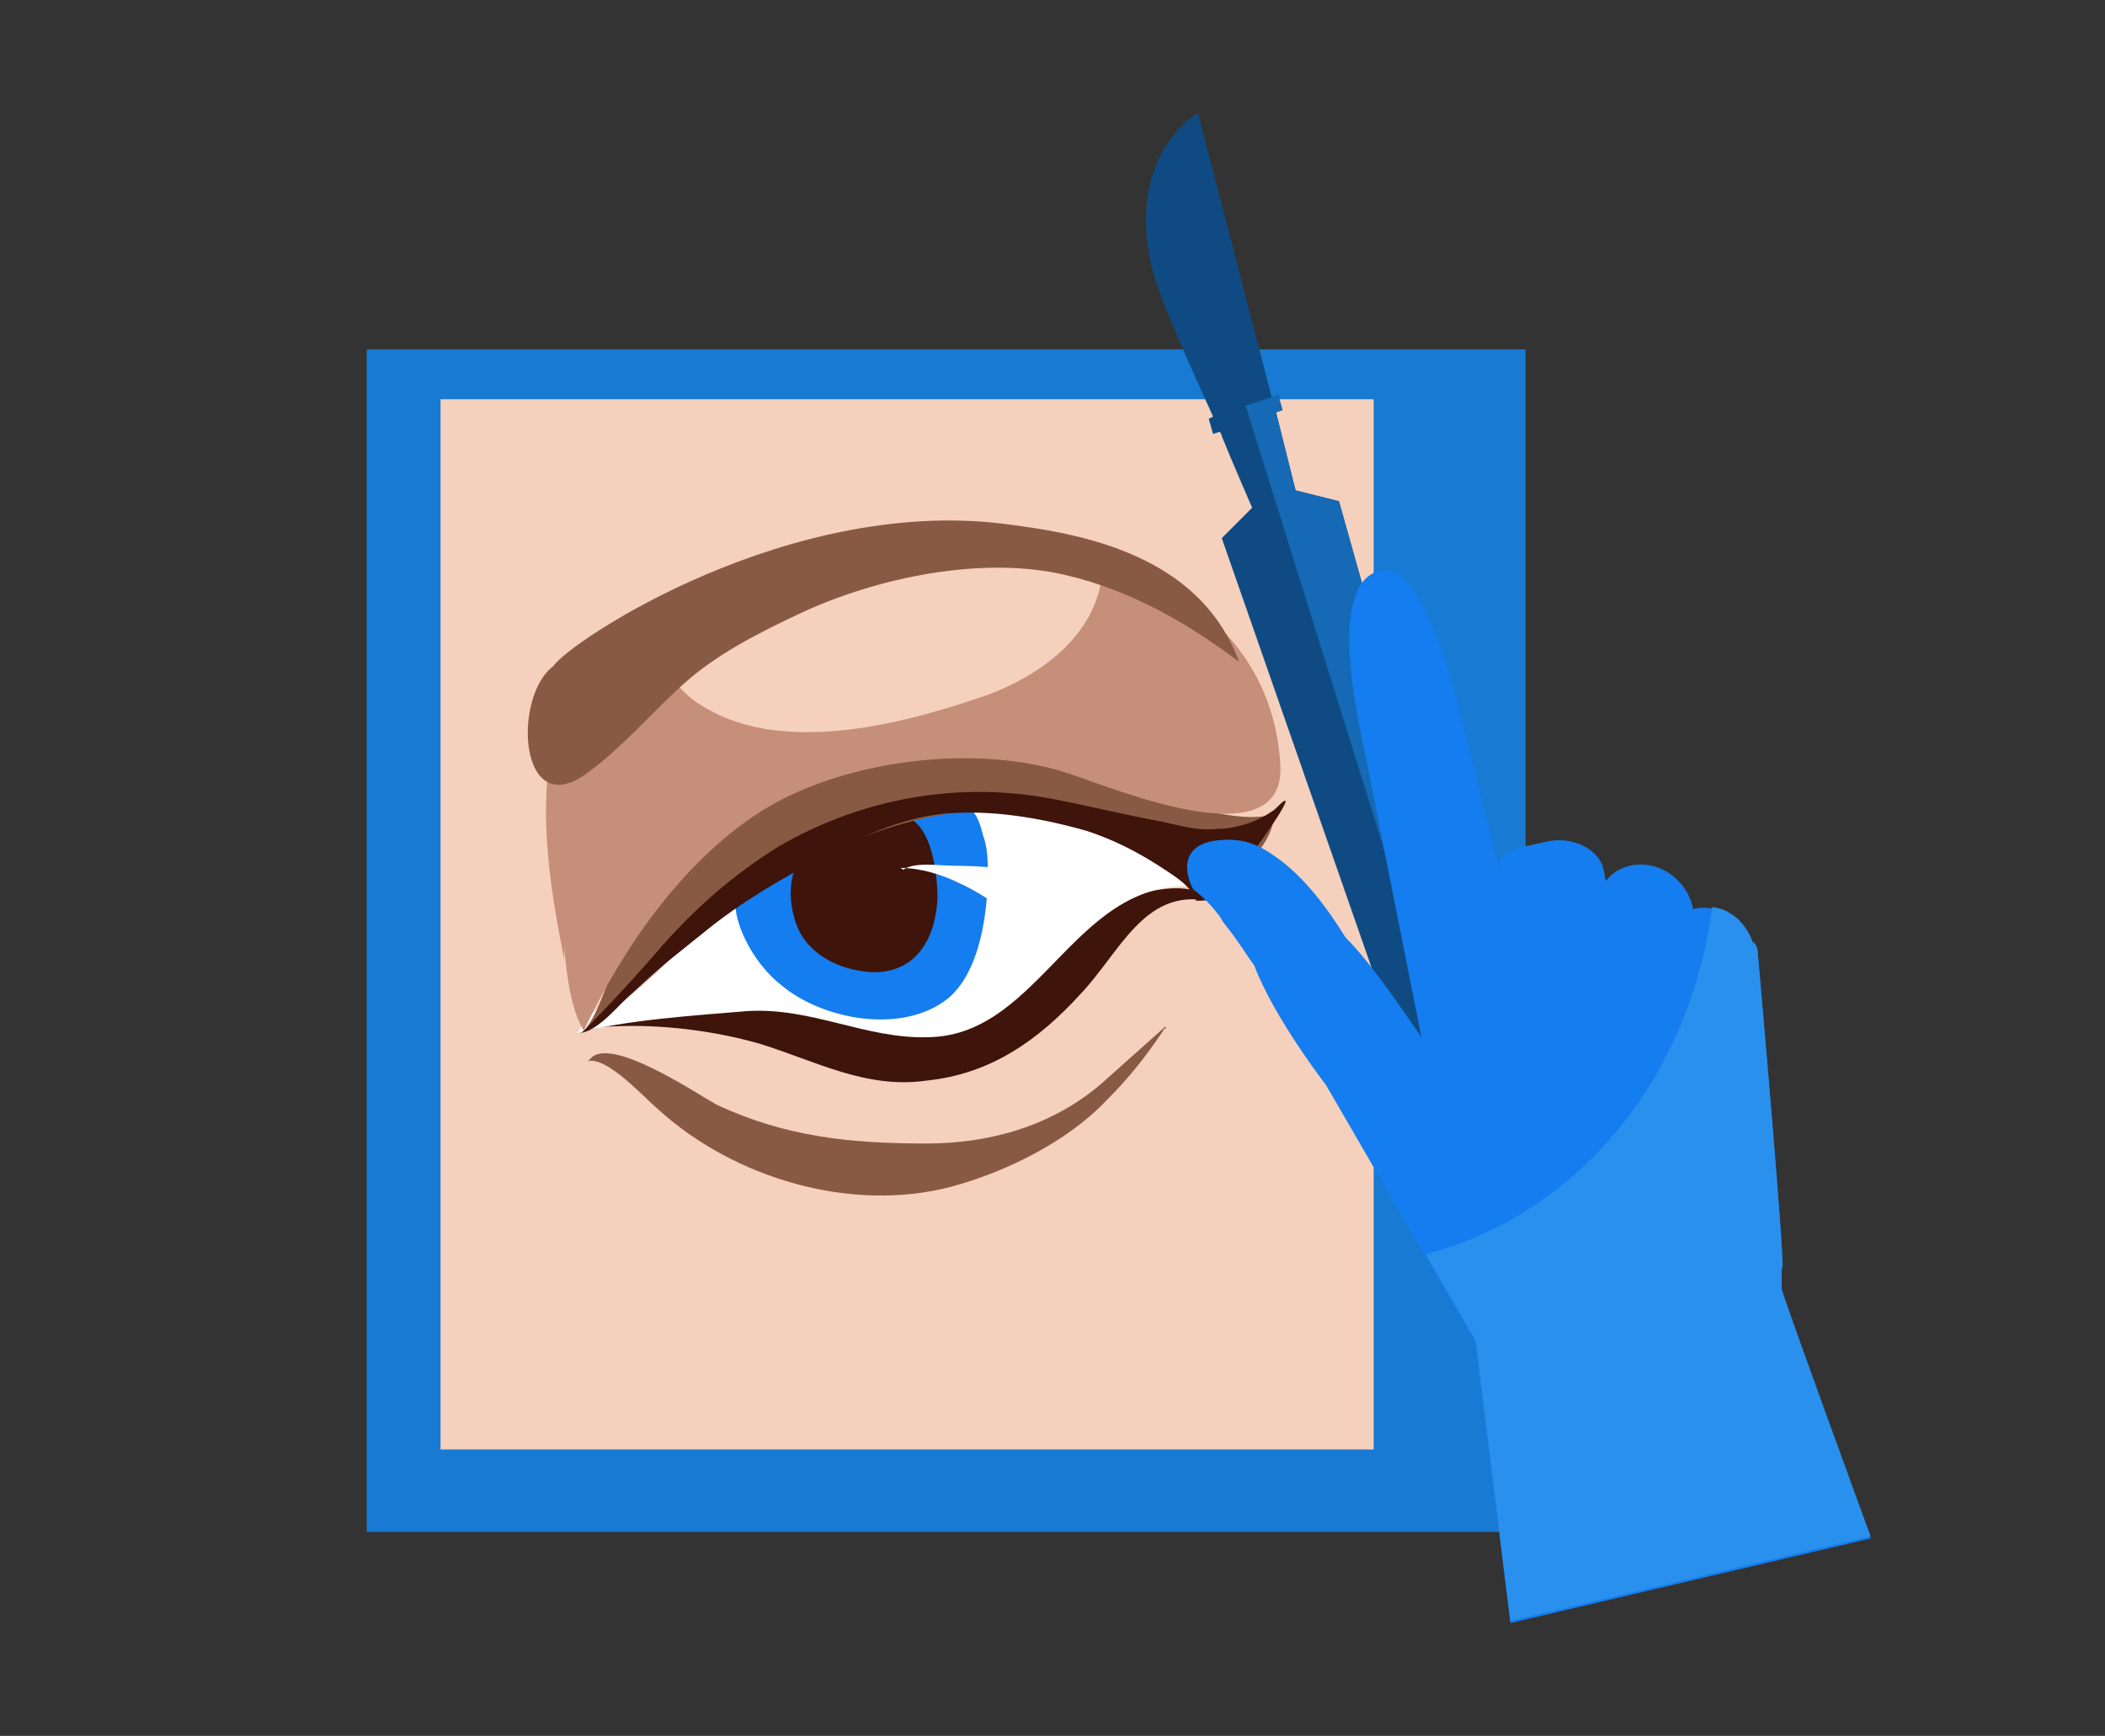
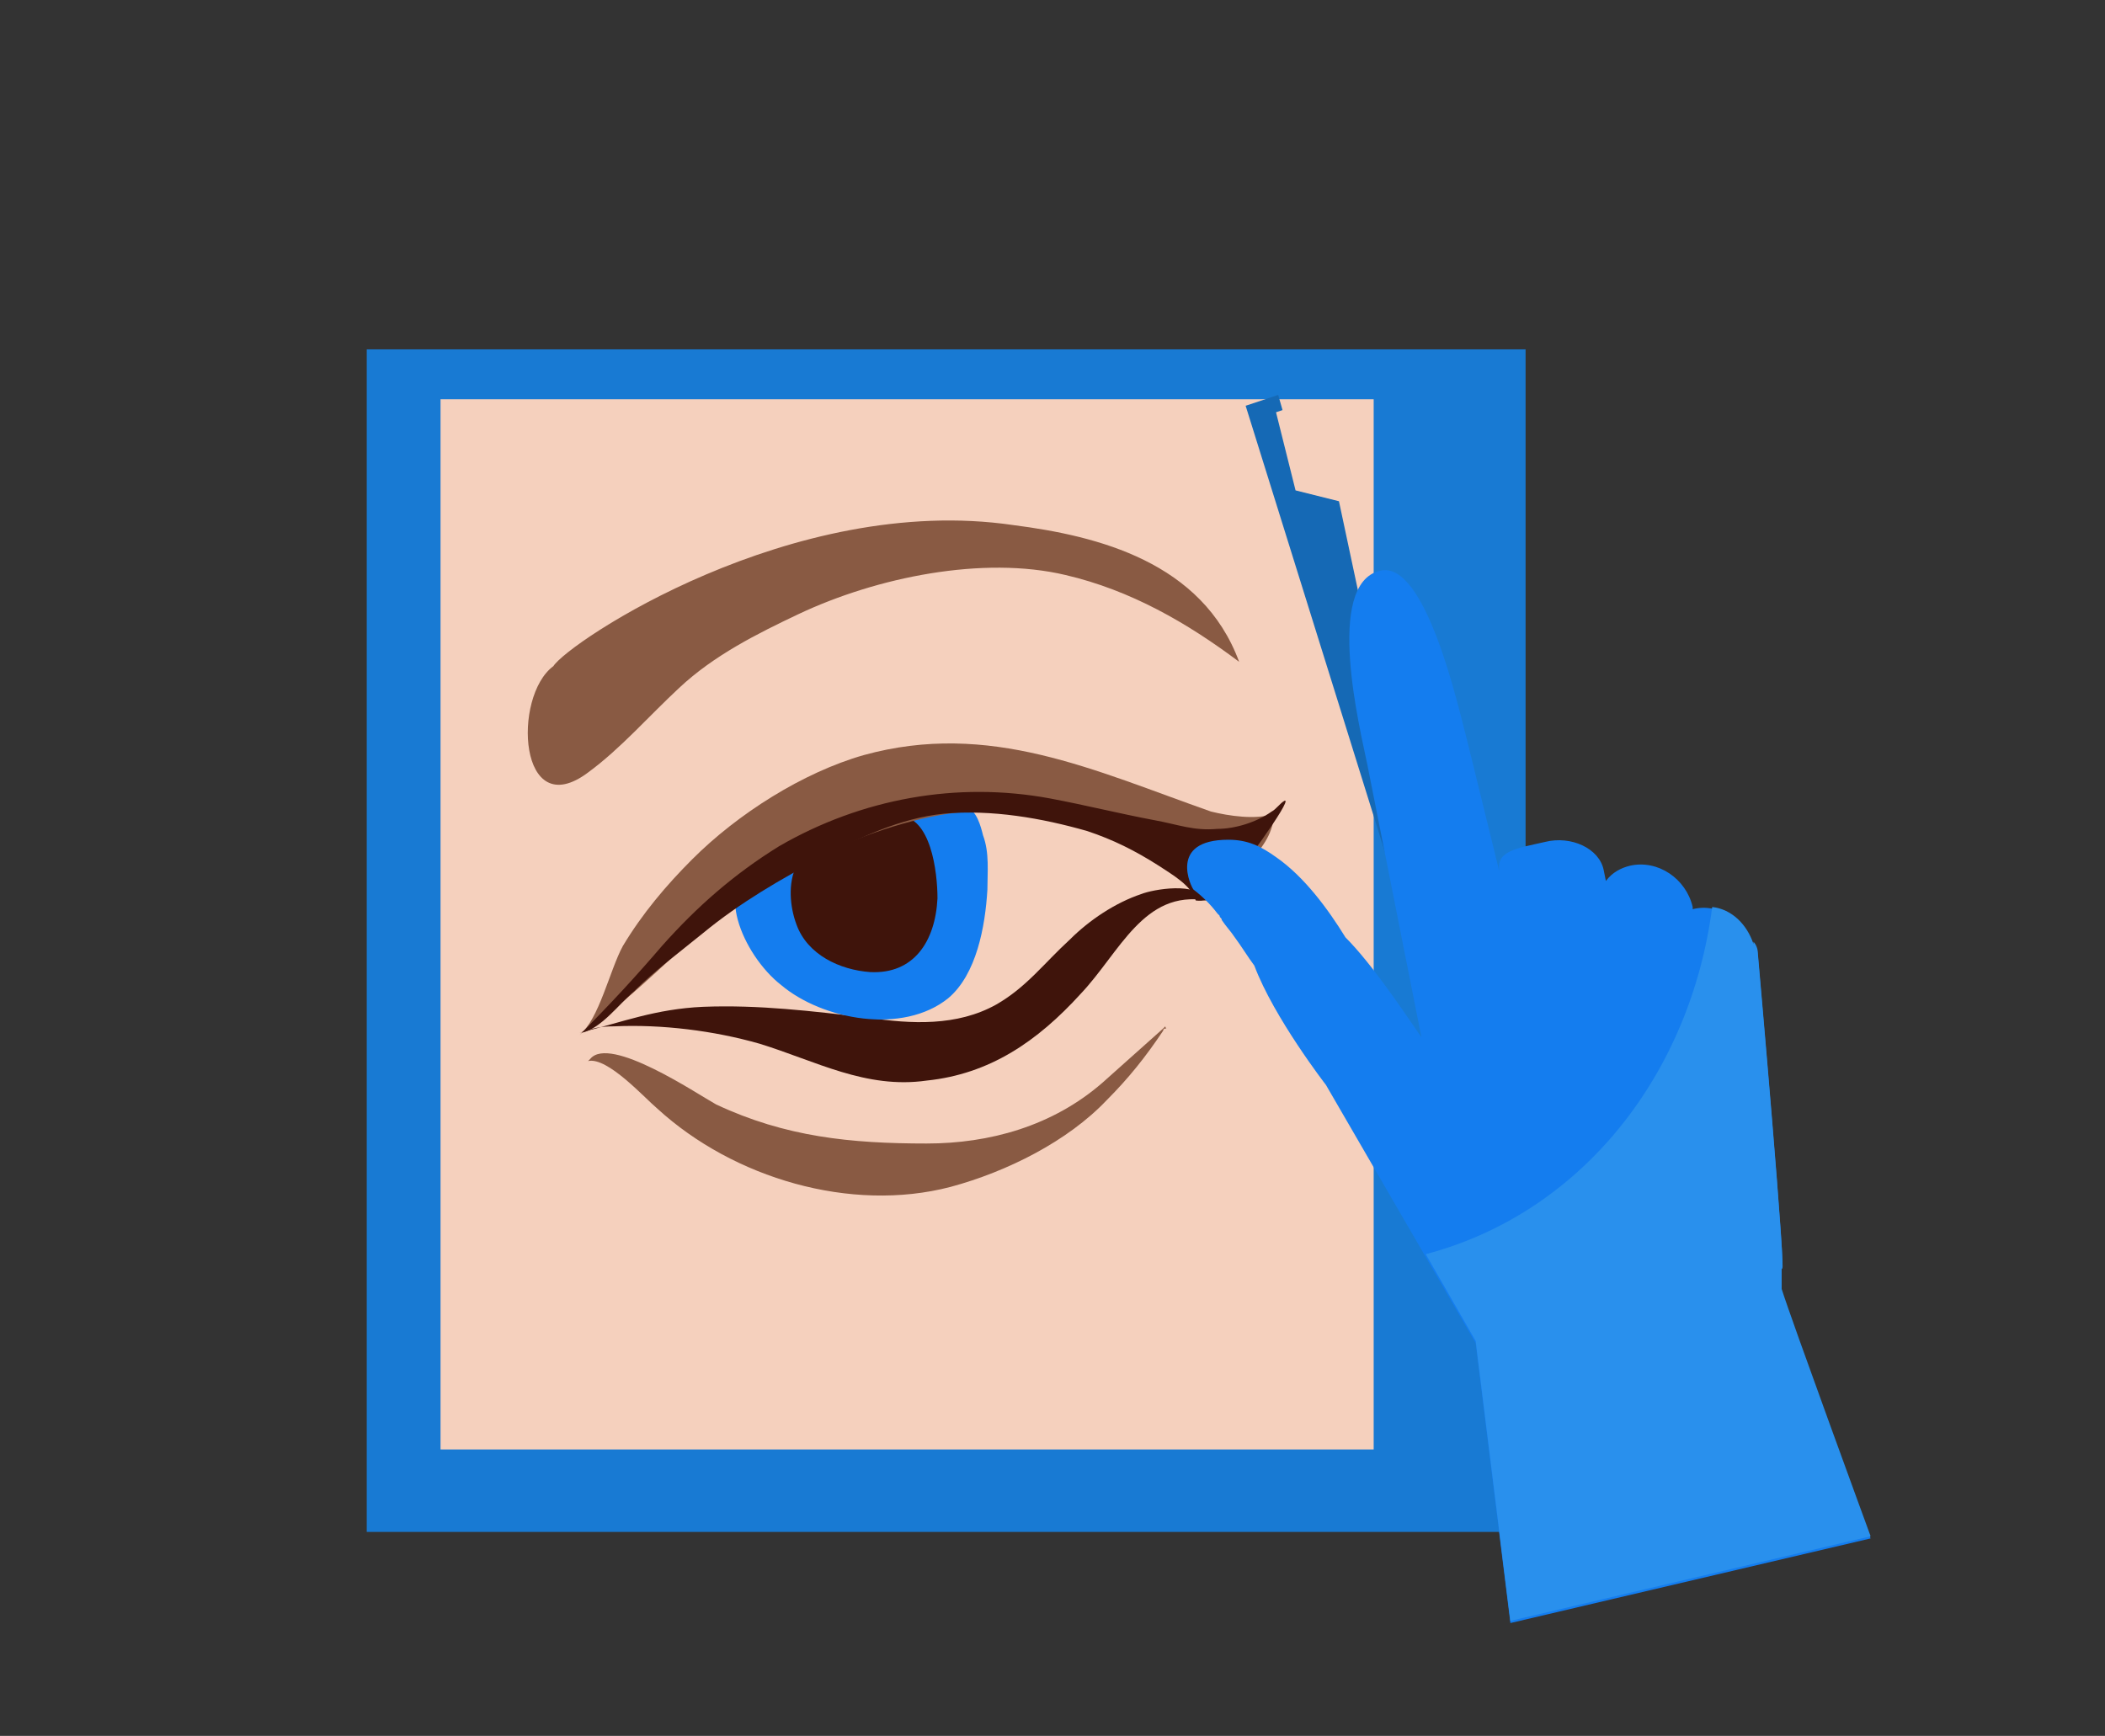
<svg xmlns="http://www.w3.org/2000/svg" version="1.1" id="Layer_1" x="0px" y="0px" viewBox="0 0 97 80" style="enable-background:new 0 0 97 80;" xml:space="preserve">
  <rect x="0" y="0" width="97" height="80" fill="#333333" stroke="none" />
  <style type="text/css">
	.st0{fill:#0542CC;}
	.st1{fill:#212352;}
	.st2{fill:#147DEF;}
	.st3{fill:#F7F8F9;}
	.st4{fill:none;}
	.st5{fill:#F16328;}
	.st6{fill:#E5E5E5;}
	.st7{fill:#0B4868;}
	.st8{fill:#4BC3D0;}
	.st9{fill:#D6AF94;}
	.st10{fill:#F2C7A4;}
	.st11{fill:#D0D3DB;}
	.st12{fill:#435B79;}
	.st13{fill:#BCCAC5;}
	.st14{fill:#E2B899;}
	.st15{fill:#3B2617;}
	.st16{fill:#3F77BB;}
	.st17{fill:#FFFFFF;}
	.st18{fill:#333237;}
	.st19{fill:#B3B2B3;}
	.st20{fill:#292728;}
	.st21{fill:#DA4643;}
	.st22{fill:#3553A3;}
	.st23{fill:#202351;}
	.st24{fill:#5D7A80;}
	.st25{fill:#355A5F;}
	.st26{fill:#DEE3E4;}
	.st27{fill:#FBC9B3;}
	.st28{fill:#F9B49C;}
	.st29{fill:#334142;}
	.st30{fill:#9DAEB1;}
	.st31{fill:#CFECFB;}
	.st32{fill:#DFE4E5;}
	.st33{fill:#FFCAB3;}
	.st34{fill:#F9B59D;}
	.st35{fill:#9EAFB2;}
	.st36{fill:#8ADDFF;}
	.st37{fill:#34595F;}
	.st38{fill:#D0F1FF;}
	.st39{fill:#5D7A7F;}
	.st40{fill:#0F74CE;}
	.st41{fill:#E5B19A;}
	.st42{fill:#E5BBA8;}
	.st43{fill:#996752;}
	.st44{fill:#72B1B7;}
	.st45{fill:#519093;}
	.st46{fill:#206C70;}
	.st47{fill:#F5D0BD;}
	.st48{fill:#895A43;}
	.st49{fill:#BC6262;}
	.st50{fill:#A34F4F;}
	.st51{fill:#E08686;}
	.st52{fill:#3F140B;}
	.st53{fill:#ADDDE0;}
	.st54{fill:#1F6568;}
	.st55{fill:#124C4C;}
	.st56{fill:#022A2B;}
	.st57{fill:#187AD3;}
	.st58{fill:#C68F79;}
	.st59{fill:#0F4B82;}
	.st60{fill:#1569B5;}
	.st61{fill:#2990ED;}
</style>
  <g>
    <rect x="16.9" y="16.1" class="st57" width="53.4" height="54.5" />
    <g>
      <rect x="20.3" y="18.4" class="st47" width="43" height="48.4" />
      <g>
        <g>
          <path class="st52" d="M32.4,46.4c2.6-0.1,5,0.2,7.6,0.5c2,0.3,4.1,0.4,5.9-0.6c1.4-0.8,2.2-1.9,3.4-3c0.9-0.9,2.1-1.7,3.3-2.1      c0.5-0.2,2.6-0.6,3,0.3c-2.9-0.5-4,2.4-5.8,4.3c-2,2.2-4.2,3.7-7.1,4c-2.8,0.4-5.1-0.9-7.7-1.7c-2.1-0.6-4.5-0.9-6.7-0.8      c-0.7,0-1,0.1-1.6,0.3C28.7,47.1,30.2,46.5,32.4,46.4z" />
        </g>
-         <path class="st17" d="M55.5,40.9c-2.8-4.1-10.1-4.3-14.3-3.2c-3.5,0.9-6.4,2.9-9.3,5.3c-1.7,1.3-4.1,2.8-5.3,4.6     c2.3-0.6,5.4-0.8,7.8-1c3-0.2,5.5,1.3,8.4,1.2C48.1,47.7,49.6,40.1,55.5,40.9L55.5,40.9z" />
        <path class="st2" d="M44.5,37.2c0.5,0.1,0.7,0.9,0.8,1.3c0.3,0.8,0.2,1.7,0.2,2.5c-0.1,1.7-0.5,3.9-1.8,5c-2.1,1.7-5.8,1-7.7-0.6     c-0.9-0.7-1.7-1.9-2-3c-0.3-1.1,0-1.5,0.9-1.9c0.8-0.3,1.4-1,2.3-1.3c1-0.4,2-0.8,2.9-1.2c0.8-0.4,1.7-0.5,2.5-0.7     c0.7-0.1,1.5-0.3,2.2-0.2H44.5z" />
        <path class="st52" d="M41.4,37.6c1.5,0,1.8,2.6,1.8,3.8c-0.1,2-1.1,3.5-3.1,3.4c-1.4-0.1-2.9-0.8-3.4-2.2c-0.3-0.8-0.4-1.9,0-2.7     c0.4-0.9,1.5-1.2,2.3-1.5c0.5-0.2,0.9-0.4,1.4-0.5c0.5-0.1,0.9,0,1.3-0.1L41.4,37.6z" />
-         <path class="st17" d="M41.6,40.1c0.5-0.4,1.7-0.2,2.4-0.2c1.1,0,2.5,0.1,3.5,0.4c0.8,0.2,1.7,0.5,2.3,1.2     c-0.6,0.5-1.1,1.4-1.8,1.6c-0.3-0.6-1.1-0.8-1.7-1.2c-0.7-0.4-1.4-0.9-2.1-1.2c-0.8-0.4-1.8-0.7-2.7-0.7c0.1,0.1,0.2,0,0.3,0     H41.6z" />
        <path class="st48" d="M58.7,37.5c0,1.6-1.9,2.9-2.9,3.7c-3.3-2.8-7.8-4.3-12.1-3.7c-4.5,0.7-9.3,3.4-12.7,6.6     c-4.3,4-2.9,2.2-4.3,3.6c0.9-0.7,1.4-3,2-4.1c0.9-1.5,2-2.8,3.2-4c2.1-2.1,5.1-4,7.9-4.8c5.8-1.6,10.6,0.7,16,2.6     C56.6,37.6,57.9,37.8,58.7,37.5L58.7,37.5z" />
        <path class="st52" d="M56.9,40.7c-0.5,0.4-1.1,0.9-1.8,0.8c-0.2-0.7-1.1-1.2-1.7-1.6c-1.1-0.7-2.1-1.2-3.3-1.6     c-2.1-0.6-4.4-1-6.6-0.8c-2,0.2-3.9,1.1-5.6,2c-1.9,1-3.8,2.1-5.5,3.5c-1.1,0.9-2.2,1.7-3.2,2.7c-0.7,0.6-1.5,1.7-2.4,1.9     c1.3-1.3,2.5-2.6,3.7-4c1.6-1.8,3.3-3.3,5.4-4.6c3.8-2.2,8.2-3,12.5-2.2c1.6,0.3,3.2,0.7,4.8,1c1.1,0.2,1.8,0.5,2.9,0.4     c0.8,0,1.8-0.3,2.5-0.8c0.2-0.1,0.4-0.4,0.6-0.5c0.4-0.1-2.3,3.6-2.6,3.8L56.9,40.7z" />
      </g>
-       <path class="st58" d="M26,43.6c0.1,1.3,0.3,2.9,0.9,3.9c1.8-3.8,4.5-7.7,8-10c3.8-2.5,10.2-3.3,14.5-1.8c2.1,0.7,9.8,3.9,9.6-0.4    c-0.2-4.3-3-7.7-7.1-8.8c-0.3-0.1-0.7-0.2-1.1-0.2c-0.2,3-3,5-5.8,5.9c-3,1-6.5,1.9-9.7,1.4c-1.2-0.2-2.3-0.6-3.3-1.3    c-0.8-0.6-1-1.2-1.9-1.3C22.4,30.1,26,43.6,26,44.3L26,43.6z" />
      <path class="st48" d="M25.5,30.7c-1.9,1.4-1.6,7.3,1.6,4.9c1.5-1.1,2.8-2.6,4.2-3.9c1.6-1.5,3.6-2.5,5.5-3.4    c3.6-1.7,8.5-2.7,12.3-1.8c3,0.7,5.6,2.2,8,4c-1.7-4.6-6.5-5.8-10.4-6.3C36.5,22.7,26.2,29.6,25.5,30.7L25.5,30.7z" />
      <path class="st48" d="M53.7,47.3c0,0-0.1,0.1-0.1,0.1c-0.9,0.8-1.9,1.7-2.8,2.5c-2.3,2-5.2,2.8-8.1,2.8c-3.5,0-6.5-0.3-9.7-1.8    c-0.9-0.5-4.9-3.2-5.8-2.1l-0.1,0.1c0.9-0.2,2.6,1.7,3.2,2.2c3.5,3.2,8.9,4.8,13.5,3.6c2.6-0.7,5.4-2.1,7.2-4c1-1,1.8-2,2.6-3.2    c0,0,0-0.1,0.1-0.1C53.8,47.4,53.7,47.4,53.7,47.3z" />
    </g>
    <g>
-       <path class="st59" d="M61.7,23.1l-2-0.5L58.8,19l0.3-0.1l-0.2-0.7l-0.3,0.1L55.2,5.2c0,0-3.2,1.8-2.2,6.8c0.3,1.6,2.1,5.4,2.9,7.2    l-0.2,0.1l0.2,0.7l0.3-0.1c0.1,0.1,0.1,0.2,0.1,0.2c0.4,1,1.4,3.3,1.4,3.3l-1.4,1.4l10.6,30.4c0,0-0.3,3.7,0.8,4.3    c1.1,0.6,3.2-0.2,4.3-1.2c1.1-0.9-1.5-3.9-1.5-3.9L61.7,23.1z" />
-       <path class="st60" d="M61.7,23.1l-2-0.5L58.8,19l0.3-0.1l-0.2-0.7l-0.3,0.1l0,0c0,0,0.3-0.1-1.2,0.4l12.7,40.7    c0.7-0.3,1.4-0.6,1.9-1.1c1.1-0.9-1.5-3.9-1.5-3.9L61.7,23.1z" />
+       <path class="st60" d="M61.7,23.1l-2-0.5L58.8,19l0.3-0.1l-0.2-0.7l-0.3,0.1l0,0c0,0,0.3-0.1-1.2,0.4l12.7,40.7    c1.1-0.9-1.5-3.9-1.5-3.9L61.7,23.1z" />
    </g>
    <g>
      <path class="st2" d="M82.1,58.4L82.1,58.4C82.4,59.8,81,44,81,44c0-0.2-0.1-0.4-0.2-0.5c0,0,0,0.1,0,0.1c-0.4-1.2-1.6-2-2.8-1.7    l0-0.1c-0.3-1.3-1.6-2.2-2.9-1.9c-0.4,0.1-0.8,0.3-1.1,0.7l-0.1-0.5c-0.2-1-1.5-1.6-2.7-1.3c-1.3,0.3-2.3,0.4-2.1,1.4l-1.5-6.1    c-0.4-1.5-1.9-8.3-4-7.8c-2.6,0.6-0.9,7.4-0.6,8.9l2.5,12.6c-0.9-1.3-2.3-3.4-3.5-4.6c-0.8-1.3-1.9-2.8-3.2-3.7    c-0.7-0.5-1.3-0.8-2.2-0.8c-2.8,0-1.7,2.2-1.6,2.3c0.4,0.3,0.8,0.7,1.1,1.1c0,0,0.1,0.1,0.1,0.1c0,0.1,0.1,0.1,0.1,0.2    c0.2,0.3,0.4,0.5,0.6,0.8c0.3,0.4,0.6,0.9,0.9,1.3c0.9,2.4,3.3,5.5,3.3,5.5L68,61.9l0,0l1.6,12.9l16.6-3.9c0,0-3.7-10.1-4.1-11.4    L82.1,58.4z" />
      <path class="st61" d="M82.1,58.4c0.3,1.3-1.1-14.5-1.1-14.5c0-0.2-0.1-0.4-0.2-0.5c0,0,0,0.1,0,0.1c-0.3-0.9-1-1.6-1.9-1.7    c-1,7.7-6,14.1-13.2,16l2.3,4l0,0l1.6,12.9l16.6-3.9c0,0-3.7-10.1-4.1-11.4L82.1,58.4L82.1,58.4z" />
    </g>
  </g>
</svg>